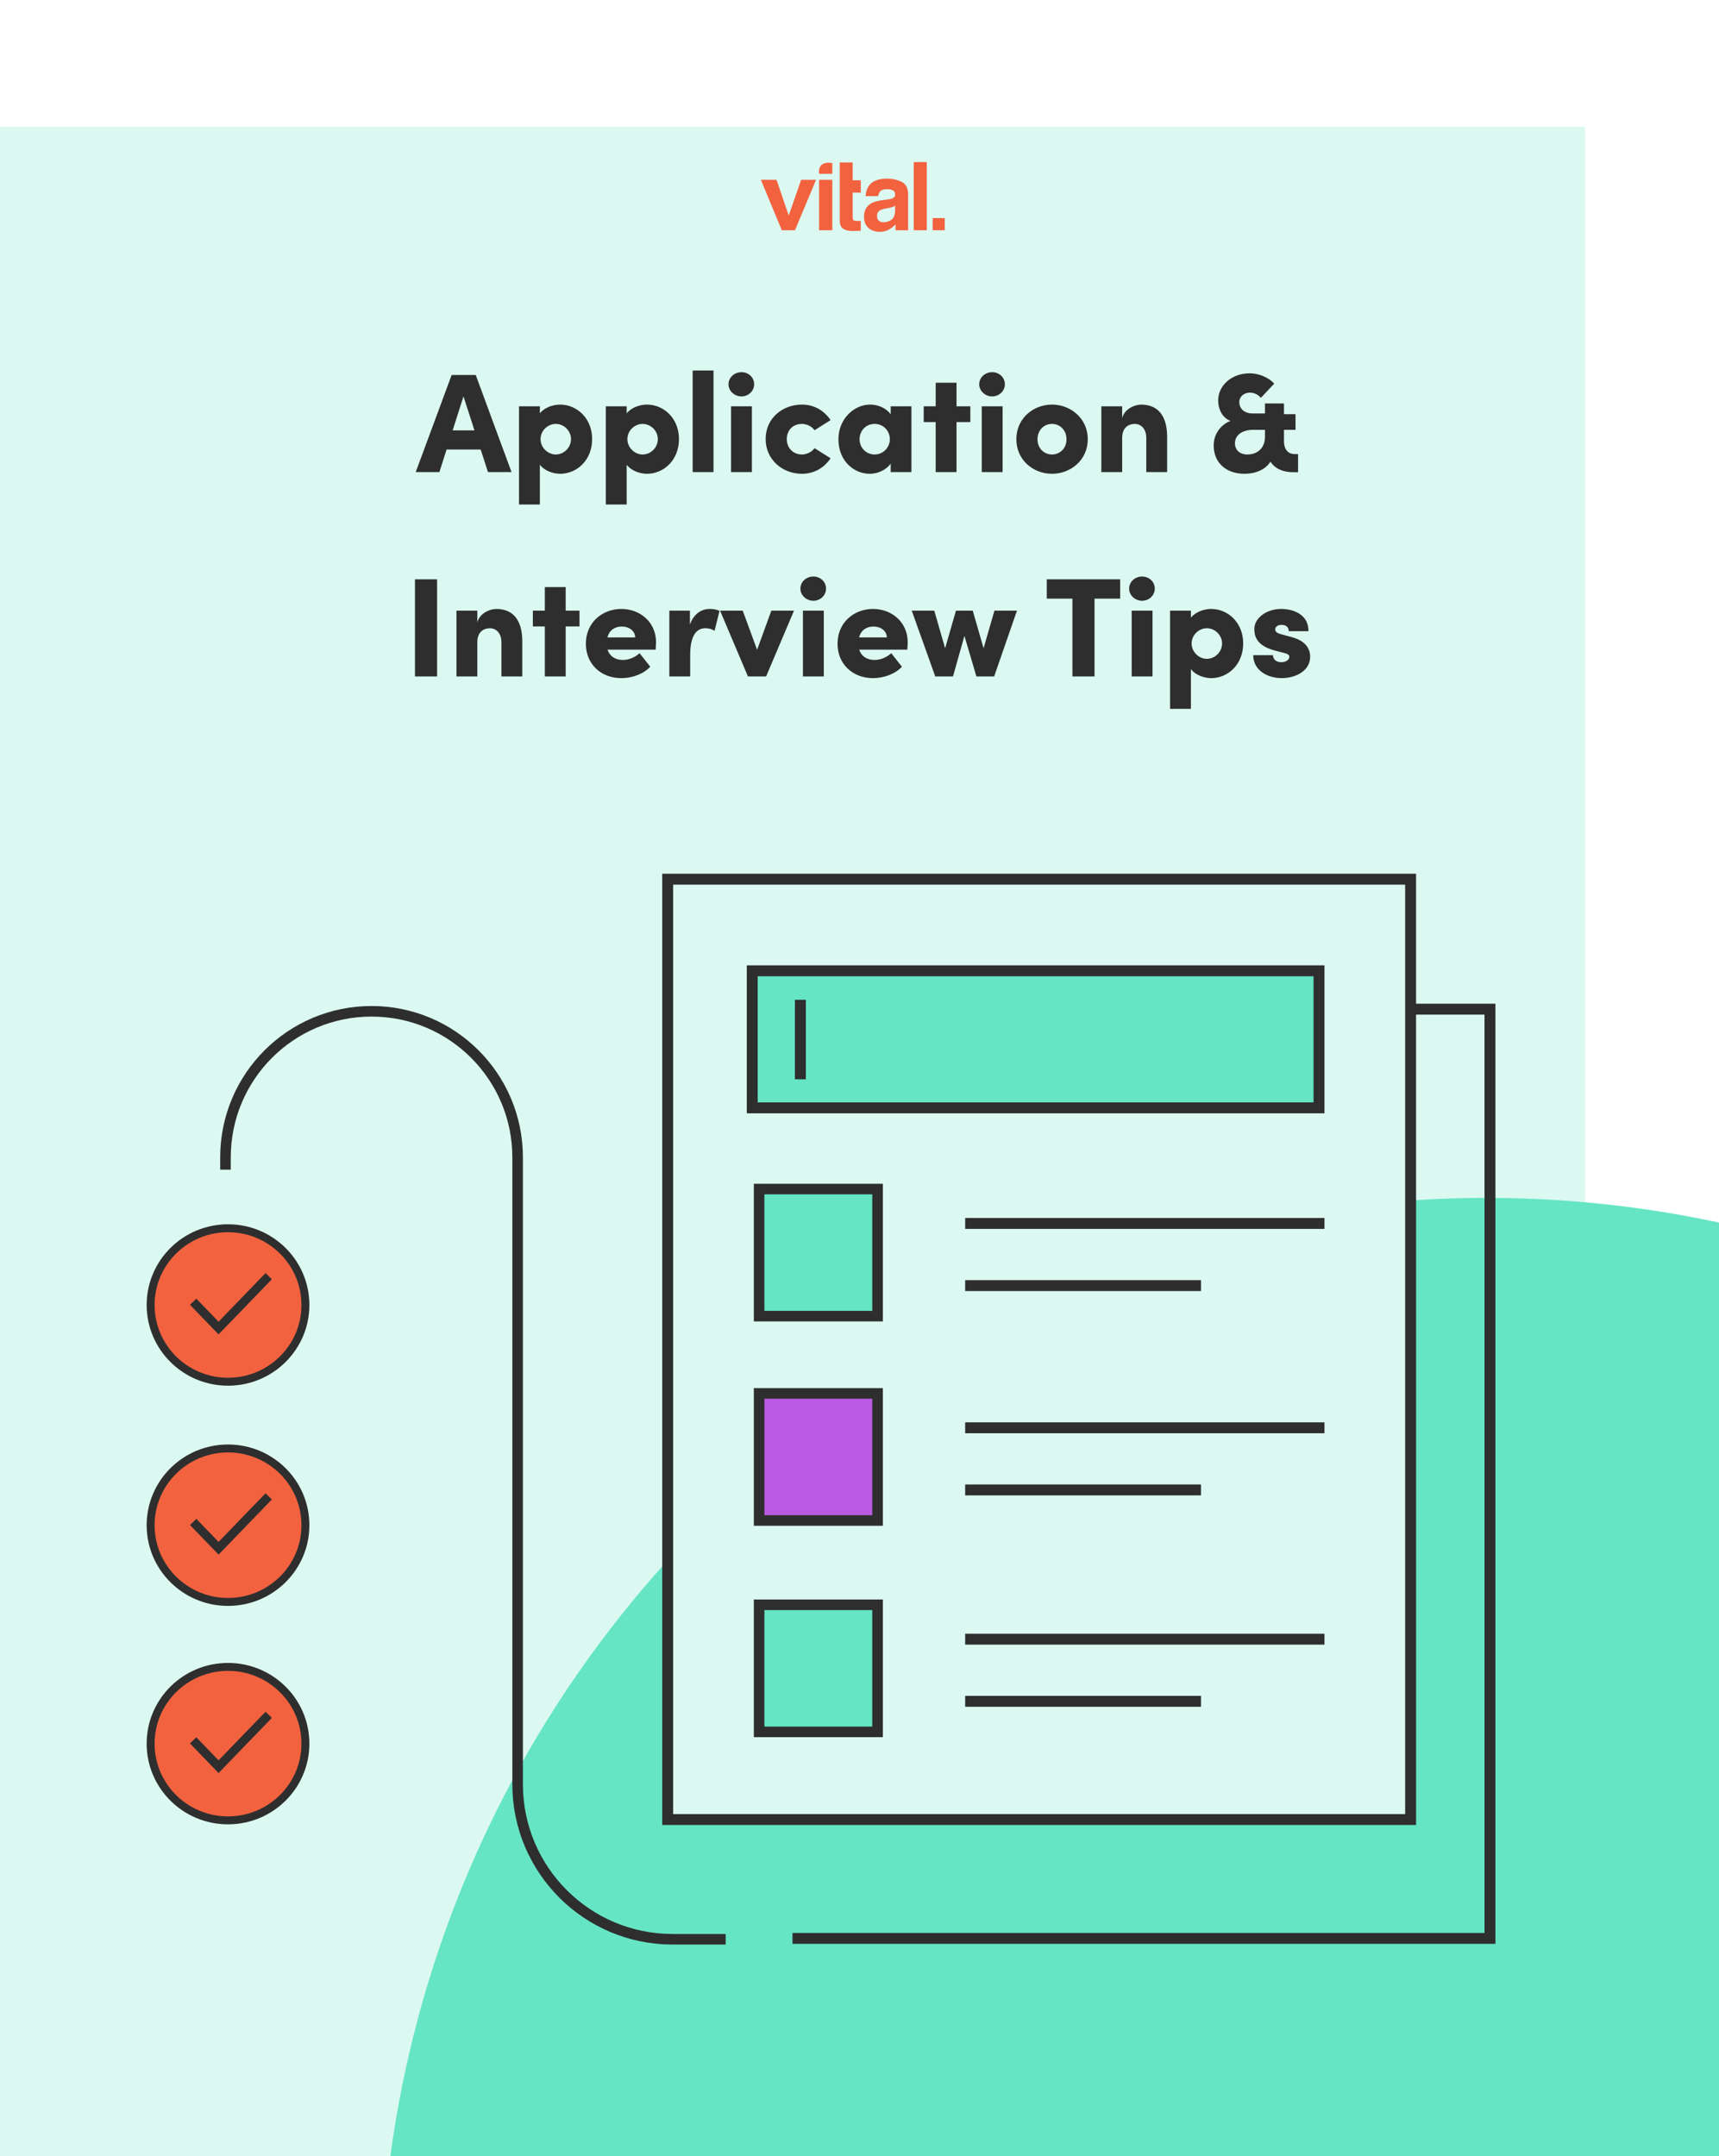
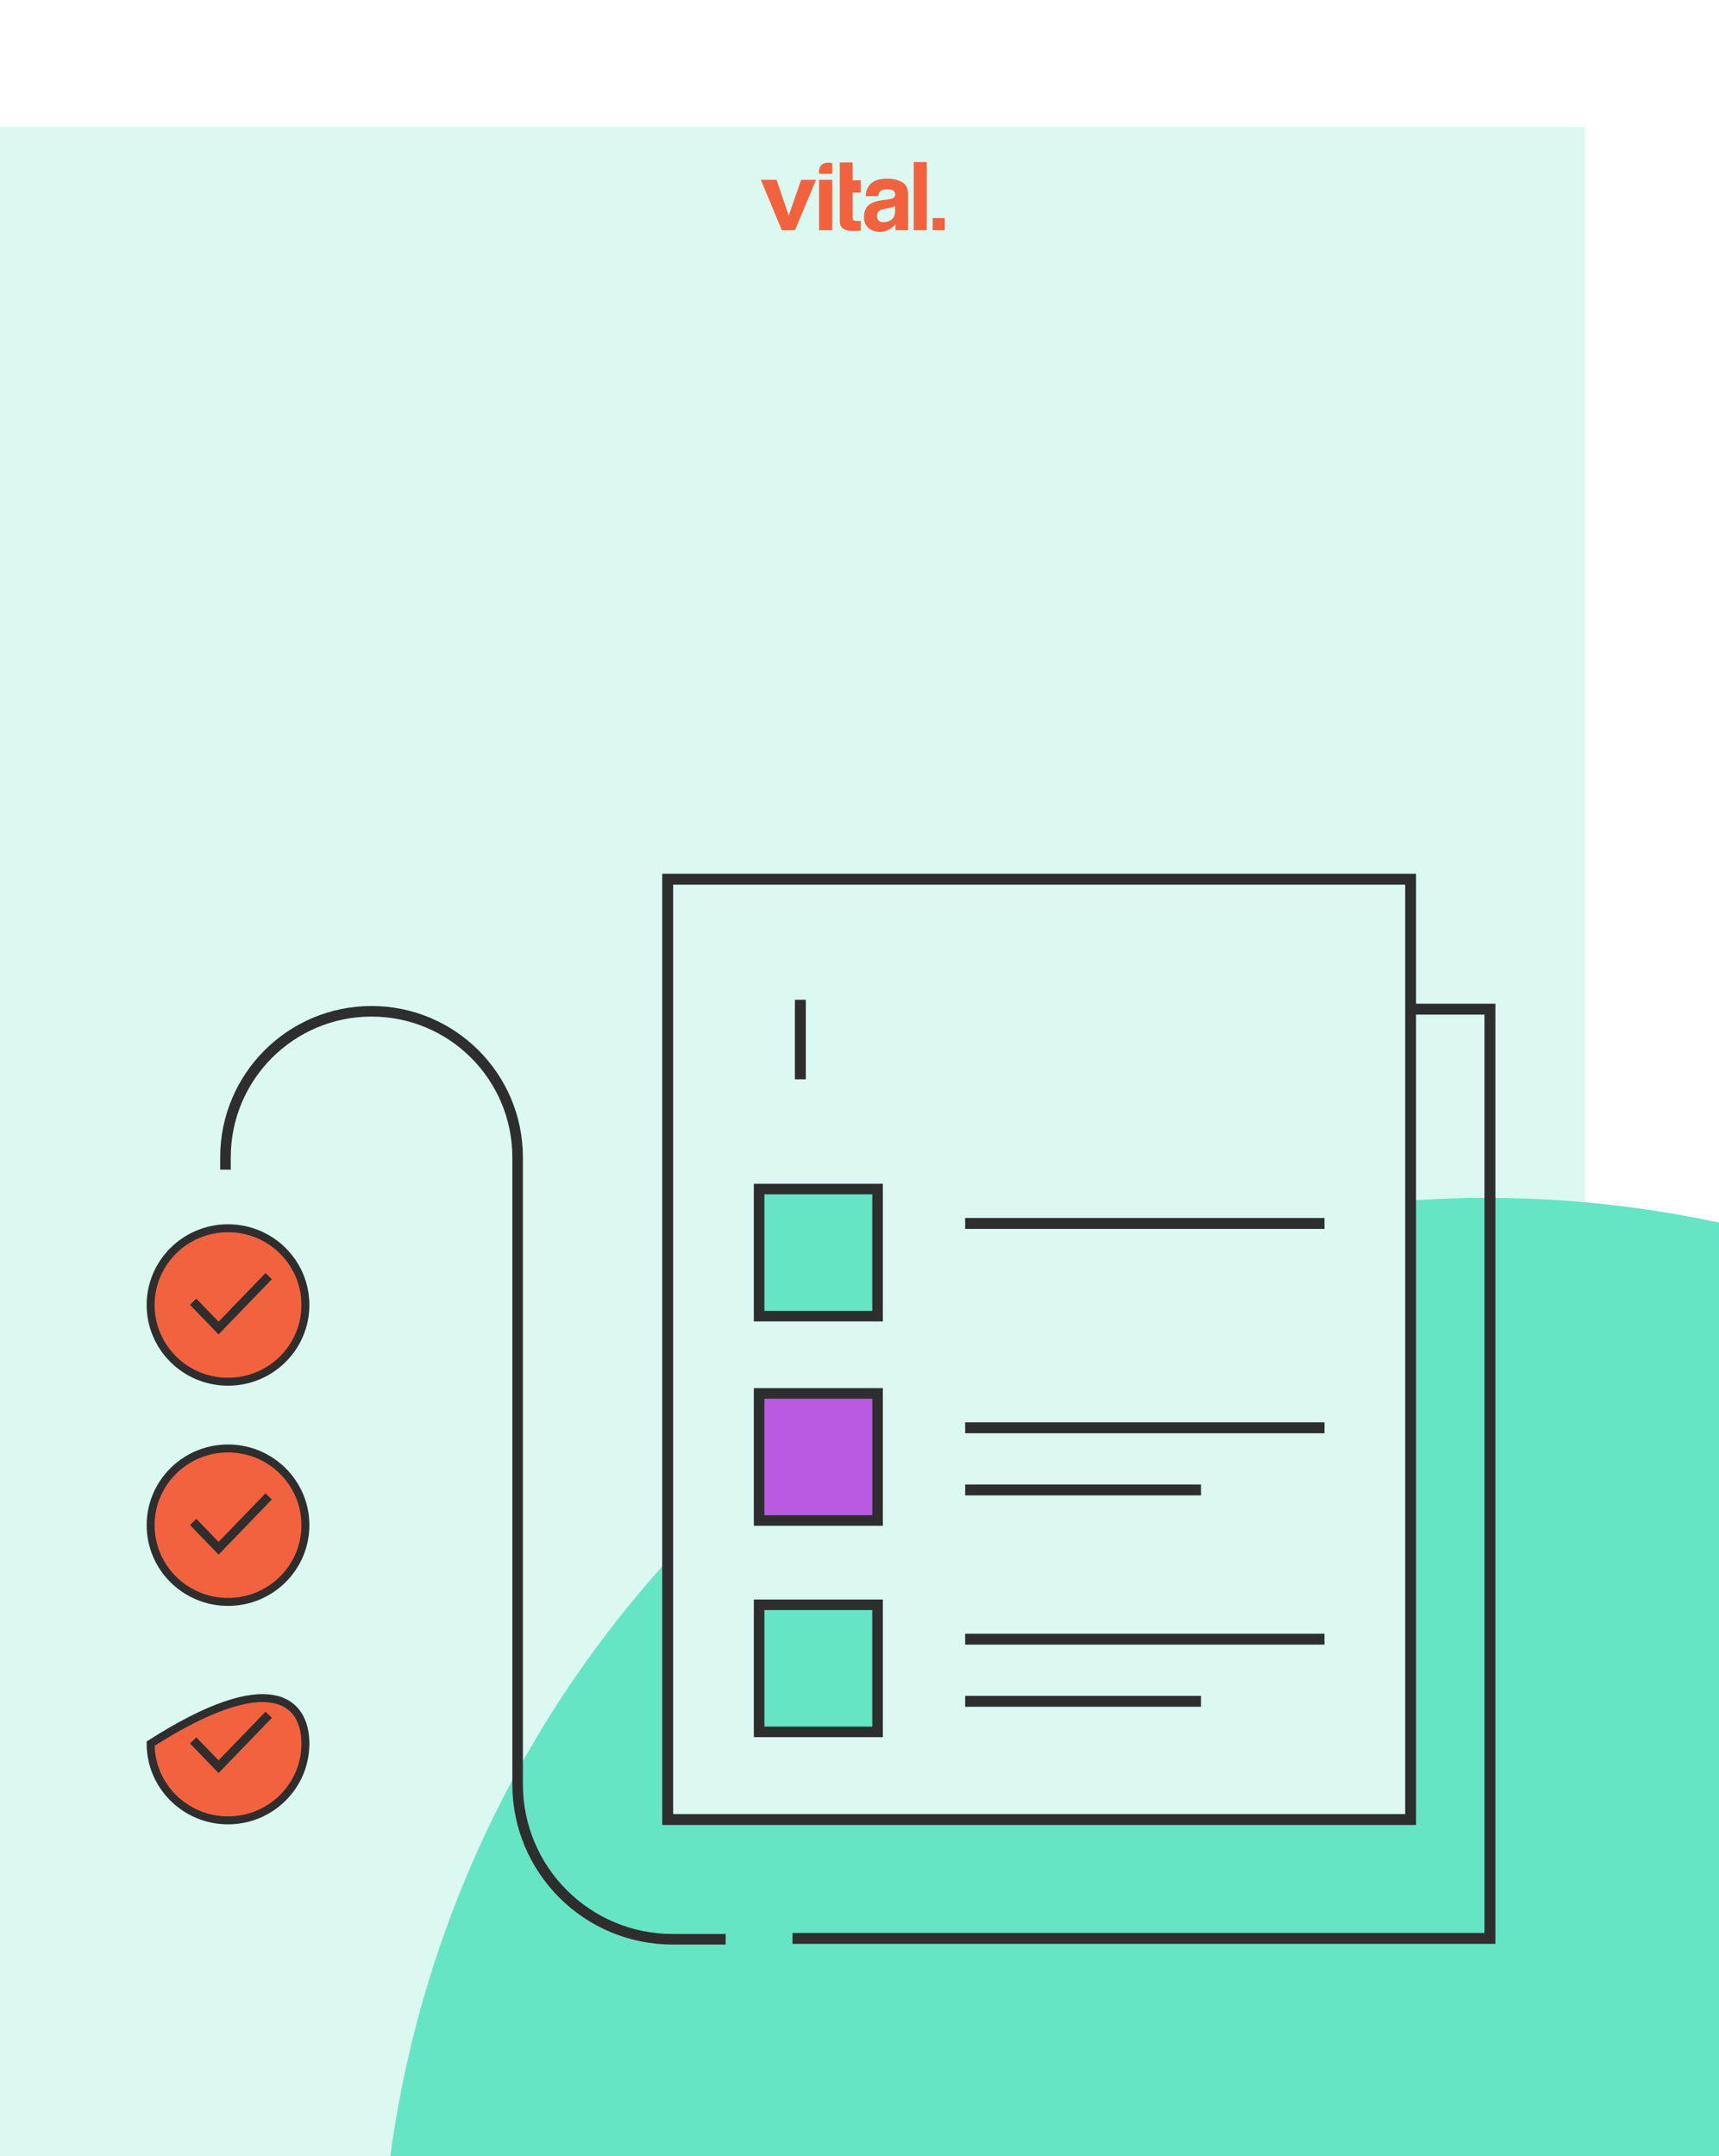
<svg xmlns="http://www.w3.org/2000/svg" width="244" height="306" viewBox="0 0 244 306" fill="none">
  <g clip-path="url(#clip0_1_2710)">
    <rect width="244" height="306" fill="white" />
    <g filter="url(#filter0_d_1_2710)">
      <path fill-rule="evenodd" clip-rule="evenodd" d="M0 0H243V306H0V0Z" fill="#DBF9F1" />
    </g>
    <mask id="mask0_1_2710" style="mask-type:luminance" maskUnits="userSpaceOnUse" x="0" y="0" width="243" height="306">
      <path fill-rule="evenodd" clip-rule="evenodd" d="M0 0H243V306H0V0Z" fill="white" />
    </mask>
    <g mask="url(#mask0_1_2710)">
      <path fill-rule="evenodd" clip-rule="evenodd" d="M129.697 32.677H131.548V23H129.697V32.677ZM119.199 25.587V23.059H121.03V25.587H122.18V27.34H121.03V30.701C121.03 30.994 121.067 31.177 121.141 31.249C121.214 31.321 121.44 31.357 121.816 31.357C121.873 31.357 121.932 31.356 121.995 31.354C122.058 31.352 122.119 31.349 122.18 31.344V32.742L121.303 32.775C120.428 32.806 119.831 32.653 119.51 32.316C119.303 32.102 119.199 31.771 119.199 31.324V26.919V25.587ZM118.141 24.668H116.264C116.121 23.32 116.989 23.092 117.593 23.092C117.902 23.092 118.141 23.151 118.141 23.151V24.668ZM111.952 30.589L113.717 25.521H115.836L112.842 32.677H110.973L108 25.521H110.226L111.952 30.589ZM116.264 32.677H118.141V25.521H116.264V32.677ZM123.388 26.295C123.078 26.698 122.905 27.213 122.866 27.838H124.652C124.695 27.563 124.783 27.344 124.915 27.182C125.099 26.963 125.413 26.853 125.856 26.853C126.251 26.853 126.551 26.91 126.755 27.021C126.959 27.133 127.061 27.335 127.061 27.628C127.061 27.869 126.928 28.046 126.662 28.16C126.514 28.226 126.267 28.28 125.923 28.324L125.288 28.403C124.569 28.495 124.023 28.648 123.652 28.863C122.976 29.256 122.638 29.893 122.638 30.773C122.638 31.451 122.848 31.975 123.268 32.345C123.689 32.715 124.221 32.9 124.866 32.9C125.371 32.9 125.824 32.784 126.225 32.552C126.56 32.355 126.856 32.117 127.113 31.836V32.677L128.899 32.681V27.576C128.899 26.714 128.597 26.127 127.993 25.816C127.388 25.506 126.697 25.35 125.918 25.35C124.723 25.35 123.879 25.666 123.388 26.295ZM124.489 30.635C124.489 30.955 124.578 31.186 124.757 31.328C124.934 31.47 125.151 31.541 125.406 31.541C125.811 31.541 126.183 31.423 126.524 31.187C126.865 30.95 127.041 30.519 127.055 29.893V29.197C126.936 29.272 126.816 29.332 126.696 29.378C126.575 29.424 126.41 29.467 126.199 29.506L125.778 29.584C125.383 29.654 125.099 29.74 124.927 29.841C124.635 30.011 124.489 30.276 124.489 30.635ZM134.1 32.677H132.386V30.944H134.1V32.677Z" fill="#F3623F" />
    </g>
-     <path d="M69.268 67L68.228 63.8H63.388L62.368 67H59.008L64.108 53.22H67.528L72.608 67H69.268ZM64.248 61.08H67.348L65.788 56.26L64.248 61.08ZM79.51 57.42C81.85 57.42 84.05 59.32 84.05 62.32C84.05 65.34 81.85 67.24 79.51 67.24C78.55 67.24 77.31 66.84 76.63 65.96V71.6H73.67V57.66H76.63V58.66C77.31 57.8 78.55 57.42 79.51 57.42ZM78.89 64.5C80.05 64.5 81.05 63.52 81.05 62.32C81.05 61.14 80.05 60.16 78.89 60.16C77.75 60.16 76.73 61.12 76.73 62.32C76.73 63.54 77.77 64.5 78.89 64.5ZM91.834 57.42C94.174 57.42 96.374 59.32 96.374 62.32C96.374 65.34 94.174 67.24 91.834 67.24C90.874 67.24 89.634 66.84 88.954 65.96V71.6H85.994V57.66H88.954V58.66C89.634 57.8 90.874 57.42 91.834 57.42ZM91.214 64.5C92.374 64.5 93.374 63.52 93.374 62.32C93.374 61.14 92.374 60.16 91.214 60.16C90.074 60.16 89.054 61.12 89.054 62.32C89.054 63.54 90.094 64.5 91.214 64.5ZM98.318 67V52.58H101.278V67H98.318ZM105.247 56.26C104.247 56.26 103.407 55.48 103.407 54.54C103.407 53.56 104.247 52.82 105.247 52.82C106.247 52.82 107.047 53.56 107.047 54.54C107.047 55.48 106.247 56.26 105.247 56.26ZM103.767 67V57.66H106.727V67H103.767ZM113.817 67.24C111.097 67.24 108.677 65.26 108.677 62.3C108.677 59.34 111.097 57.42 113.817 57.42C115.617 57.42 116.997 58.3 117.897 59.62L115.617 61.06C115.237 60.5 114.477 60.16 113.837 60.16C112.477 60.16 111.677 61.14 111.677 62.3C111.677 63.48 112.477 64.5 113.837 64.5C114.477 64.5 115.237 64.16 115.617 63.6L117.897 65.04C116.997 66.36 115.617 67.24 113.817 67.24ZM126.429 57.66H129.369V67H126.429V65.8C125.789 66.68 124.629 67.24 123.449 67.24C121.229 67.24 119.009 65.44 119.009 62.34C119.009 59.46 121.209 57.42 123.509 57.42C124.649 57.42 125.809 57.92 126.429 58.8V57.66ZM124.169 64.5C125.369 64.5 126.309 63.48 126.309 62.34C126.309 61.12 125.349 60.16 124.169 60.16C122.889 60.16 122.009 61.14 122.009 62.34C122.009 63.48 122.889 64.5 124.169 64.5ZM137.733 57.66V59.9H135.773V67H132.813V59.9H131.113V57.66H132.813V54.32H135.773V57.66H137.733ZM140.833 56.26C139.833 56.26 138.993 55.48 138.993 54.54C138.993 53.56 139.833 52.82 140.833 52.82C141.833 52.82 142.633 53.56 142.633 54.54C142.633 55.48 141.833 56.26 140.833 56.26ZM139.353 67V57.66H142.313V67H139.353ZM149.323 67.24C146.663 67.24 144.263 65.28 144.263 62.34C144.263 59.38 146.663 57.42 149.323 57.42C151.983 57.42 154.403 59.38 154.403 62.34C154.403 65.28 151.983 67.24 149.323 67.24ZM149.323 64.5C150.463 64.5 151.383 63.62 151.383 62.34C151.383 61.06 150.463 60.16 149.323 60.16C148.183 60.16 147.263 61.06 147.263 62.34C147.263 63.62 148.183 64.5 149.323 64.5ZM161.966 57.42C164.446 57.42 165.666 59.12 165.666 61.98V67H162.706V62.16C162.706 60.72 161.826 60.16 161.086 60.16C160.286 60.16 159.286 60.58 159.286 62.14V67H156.326V57.66H159.286V59.34C159.606 58.02 161.086 57.42 161.966 57.42ZM183.733 64.44H184.253V67.02H183.613C182.073 67.02 180.973 66.5 180.333 65.52C179.633 66.64 178.233 67.24 176.653 67.24C173.933 67.24 172.273 65.56 172.273 63.24C172.273 61.42 173.473 60.16 174.673 59.74C173.613 59.36 172.913 58.22 172.913 56.82C172.913 54.78 174.733 52.98 177.393 52.98C178.673 52.98 180.053 53.56 180.873 54.44L178.973 56.46C178.613 56.02 178.013 55.72 177.433 55.72C176.593 55.72 175.913 56.26 175.913 57.08C175.913 57.94 176.553 58.68 177.853 58.68H179.553V57.26H182.253V58.78H183.893V61H182.253V62.6C182.253 63.86 182.913 64.44 183.733 64.44ZM177.053 64.5C178.573 64.5 179.573 63.5 179.553 61.96V61H177.873C176.313 61 175.293 61.76 175.293 62.9C175.293 63.88 175.993 64.5 177.053 64.5ZM58.902 96V82.22H62.042V96H58.902ZM70.433 86.42C72.913 86.42 74.133 88.12 74.133 90.98V96H71.173V91.16C71.173 89.72 70.293 89.16 69.553 89.16C68.753 89.16 67.753 89.58 67.753 91.14V96H64.793V86.66H67.753V88.34C68.073 87.02 69.553 86.42 70.433 86.42ZM82.255 86.66V88.9H80.295V96H77.335V88.9H75.635V86.66H77.335V83.32H80.295V86.66H82.255ZM93.119 91.14C93.119 91.4 93.099 91.74 93.059 92.2H86.239C86.519 93.1 87.299 93.66 88.419 93.66C89.299 93.66 90.179 93.26 90.779 92.7L92.299 94.62C91.379 95.62 89.779 96.24 88.199 96.24C85.259 96.24 83.159 94.2 83.159 91.36C83.159 88.32 85.519 86.42 88.199 86.42C90.859 86.42 93.119 88.3 93.119 91.14ZM86.219 90.46H90.159C90.139 89.54 89.319 88.92 88.259 88.92C87.359 88.92 86.519 89.34 86.219 90.46ZM100.728 86.42C101.168 86.42 101.648 86.46 102.128 86.7L101.428 89.52C100.848 89.18 100.388 89.16 100.088 89.16C98.928 89.16 97.968 90.14 97.968 92.9V96H95.008V86.66H97.928V88.64C98.468 87.1 99.588 86.42 100.728 86.42ZM109.485 86.66H112.705L108.745 96H106.165L102.205 86.66H105.425L107.465 92.22L109.485 86.66ZM115.452 85.26C114.452 85.26 113.612 84.48 113.612 83.54C113.612 82.56 114.452 81.82 115.452 81.82C116.452 81.82 117.252 82.56 117.252 83.54C117.252 84.48 116.452 85.26 115.452 85.26ZM113.972 96V86.66H116.932V96H113.972ZM128.842 91.14C128.842 91.4 128.822 91.74 128.782 92.2H121.962C122.242 93.1 123.022 93.66 124.142 93.66C125.022 93.66 125.902 93.26 126.502 92.7L128.022 94.62C127.102 95.62 125.502 96.24 123.922 96.24C120.982 96.24 118.882 94.2 118.882 91.36C118.882 88.32 121.242 86.42 123.922 86.42C126.582 86.42 128.842 88.3 128.842 91.14ZM121.942 90.46H125.882C125.862 89.54 125.042 88.92 123.982 88.92C123.082 88.92 122.242 89.34 121.942 90.46ZM141.153 86.66H144.353L141.113 96H138.593L136.893 90.24L135.273 96H132.753L129.413 86.66H132.613L134.153 92L135.693 86.66H138.073L139.613 92L141.153 86.66ZM159.002 82.22V84.96H155.362V96H152.222V84.96H148.582V82.22H159.002ZM162.113 85.26C161.113 85.26 160.273 84.48 160.273 83.54C160.273 82.56 161.113 81.82 162.113 81.82C163.113 81.82 163.913 82.56 163.913 83.54C163.913 84.48 163.113 85.26 162.113 85.26ZM160.633 96V86.66H163.593V96H160.633ZM171.922 86.42C174.262 86.42 176.462 88.32 176.462 91.32C176.462 94.34 174.262 96.24 171.922 96.24C170.962 96.24 169.722 95.84 169.042 94.96V100.6H166.082V86.66H169.042V87.66C169.722 86.8 170.962 86.42 171.922 86.42ZM171.302 93.5C172.462 93.5 173.462 92.52 173.462 91.32C173.462 90.14 172.462 89.16 171.302 89.16C170.162 89.16 169.142 90.12 169.142 91.32C169.142 92.54 170.182 93.5 171.302 93.5ZM181.946 96.24C179.866 96.24 177.886 95.1 177.886 92.98H180.686C180.686 93.44 181.026 93.98 181.866 93.98C182.486 93.98 183.006 93.66 183.006 93.22C183.006 92.92 182.786 92.78 182.086 92.62L180.866 92.3C178.126 91.56 178.046 90 178.046 89.22C178.046 87.84 179.606 86.42 181.866 86.42C183.626 86.42 185.766 87.24 185.726 89.58H182.926C182.926 88.98 182.506 88.68 181.926 88.68C181.426 88.68 181.006 88.92 181.006 89.32C181.006 89.68 181.326 89.88 181.806 90L183.426 90.44C185.766 91.08 185.966 92.56 185.966 93.2C185.966 95.26 183.826 96.24 181.946 96.24Z" fill="#2E2E2E" />
    <circle cx="211" cy="327" r="157" fill="#65E5C4" />
    <path d="M193.806 143.218H211.49V275.094H112.49" stroke="#2E2E2E" stroke-width="1.547" />
    <rect x="94.773" y="124.773" width="105.453" height="133.453" fill="#DBF9F1" stroke="#2E2E2E" stroke-width="1.547" />
-     <rect x="106.775" y="137.775" width="80.45" height="19.45" fill="#65E5C4" stroke="#2E2E2E" stroke-width="1.55" />
    <path d="M113.607 141.888V153.175" stroke="#2E2E2E" stroke-width="1.55" />
    <path d="M137 173.63H188" stroke="#2E2E2E" stroke-width="1.548" />
-     <path d="M137 182.449H170.47" stroke="#2E2E2E" stroke-width="1.548" />
    <rect x="107.75" y="168.75" width="16.814" height="18.035" fill="#65E5C4" stroke="#2E2E2E" stroke-width="1.5" />
    <path d="M137 202.63H188" stroke="#2E2E2E" stroke-width="1.548" />
    <path d="M137 211.449H170.47" stroke="#2E2E2E" stroke-width="1.548" />
    <rect x="107.75" y="197.75" width="16.814" height="18.035" fill="#BA5AE2" stroke="#2E2E2E" stroke-width="1.5" />
    <path d="M137 232.63H188" stroke="#2E2E2E" stroke-width="1.548" />
    <path d="M137 241.449H170.47" stroke="#2E2E2E" stroke-width="1.548" />
    <rect x="107.75" y="227.75" width="16.814" height="18.035" fill="#65E5C4" stroke="#2E2E2E" stroke-width="1.5" />
    <path d="M103.004 275.218H95.473C83.323 275.218 73.473 265.368 73.473 253.218L73.473 164.257C73.473 152.805 64.19 143.522 52.739 143.522V143.522C41.288 143.522 32.004 152.805 32.004 164.257L32.004 166" stroke="#2E2E2E" stroke-width="1.5" />
    <path d="M43.35 185.202C43.35 191.212 38.436 196.092 32.365 196.092C26.294 196.092 21.38 191.212 21.38 185.202C21.38 179.192 26.294 174.312 32.365 174.312C38.436 174.312 43.35 179.192 43.35 185.202Z" fill="#F3623F" stroke="#2E2E2E" stroke-width="1.127" />
    <path d="M27.416 184.74L31.024 188.474L38.139 181.111" stroke="#2E2E2E" stroke-width="1.253" />
    <path d="M43.35 216.454C43.35 222.463 38.436 227.343 32.365 227.343C26.294 227.343 21.38 222.463 21.38 216.454C21.38 210.444 26.294 205.564 32.365 205.564C38.436 205.564 43.35 210.444 43.35 216.454Z" fill="#F3623F" stroke="#2E2E2E" stroke-width="1.127" />
    <path d="M27.416 215.991L31.024 219.726L38.139 212.363" stroke="#2E2E2E" stroke-width="1.253" />
-     <path d="M43.35 247.454C43.35 253.463 38.436 258.343 32.365 258.343C26.294 258.343 21.38 253.463 21.38 247.454C21.38 241.444 26.294 236.564 32.365 236.564C38.436 236.564 43.35 241.444 43.35 247.454Z" fill="#F3623F" stroke="#2E2E2E" stroke-width="1.127" />
+     <path d="M43.35 247.454C43.35 253.463 38.436 258.343 32.365 258.343C26.294 258.343 21.38 253.463 21.38 247.454C38.436 236.564 43.35 241.444 43.35 247.454Z" fill="#F3623F" stroke="#2E2E2E" stroke-width="1.127" />
    <path d="M27.416 246.991L31.024 250.726L38.139 243.363" stroke="#2E2E2E" stroke-width="1.253" />
  </g>
  <defs>
    <filter id="filter0_d_1_2710" x="-61" y="-25" width="329" height="392" filterUnits="userSpaceOnUse" color-interpolation-filters="sRGB">
      <feFlood flood-opacity="0" result="BackgroundImageFix" />
      <feColorMatrix in="SourceAlpha" type="matrix" values="0 0 0 0 0 0 0 0 0 0 0 0 0 0 0 0 0 0 127 0" result="hardAlpha" />
      <feOffset dx="-18" dy="18" />
      <feGaussianBlur stdDeviation="21.5" />
      <feColorMatrix type="matrix" values="0 0 0 0 0 0 0 0 0 0 0 0 0 0 0 0 0 0 0.289 0" />
      <feBlend mode="normal" in2="BackgroundImageFix" result="effect1_dropShadow_1_2710" />
      <feBlend mode="normal" in="SourceGraphic" in2="effect1_dropShadow_1_2710" result="shape" />
    </filter>
    <clipPath id="clip0_1_2710">
      <rect width="244" height="306" fill="white" />
    </clipPath>
  </defs>
</svg>